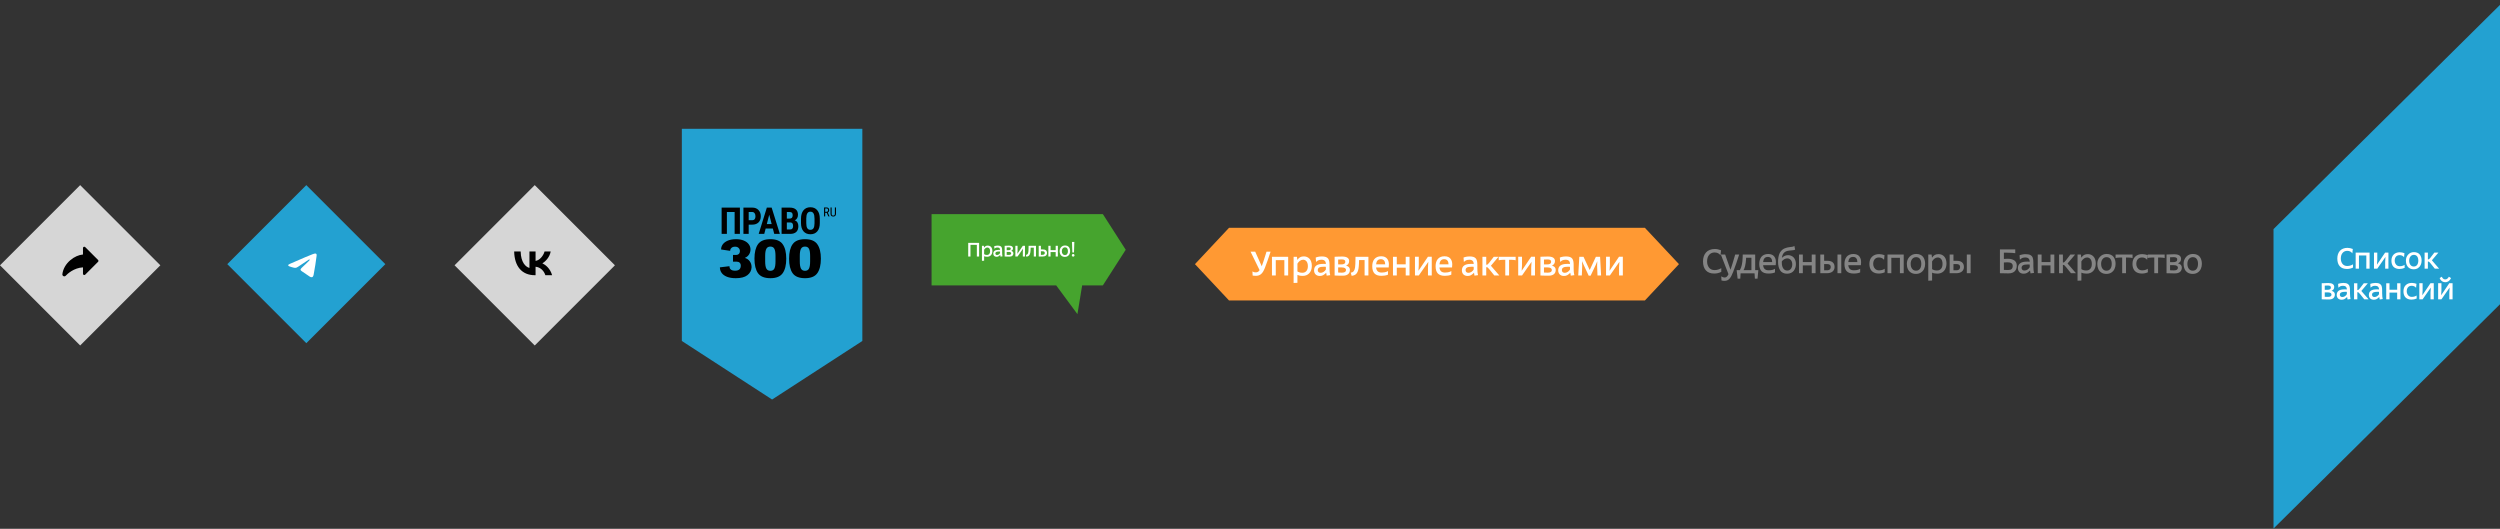
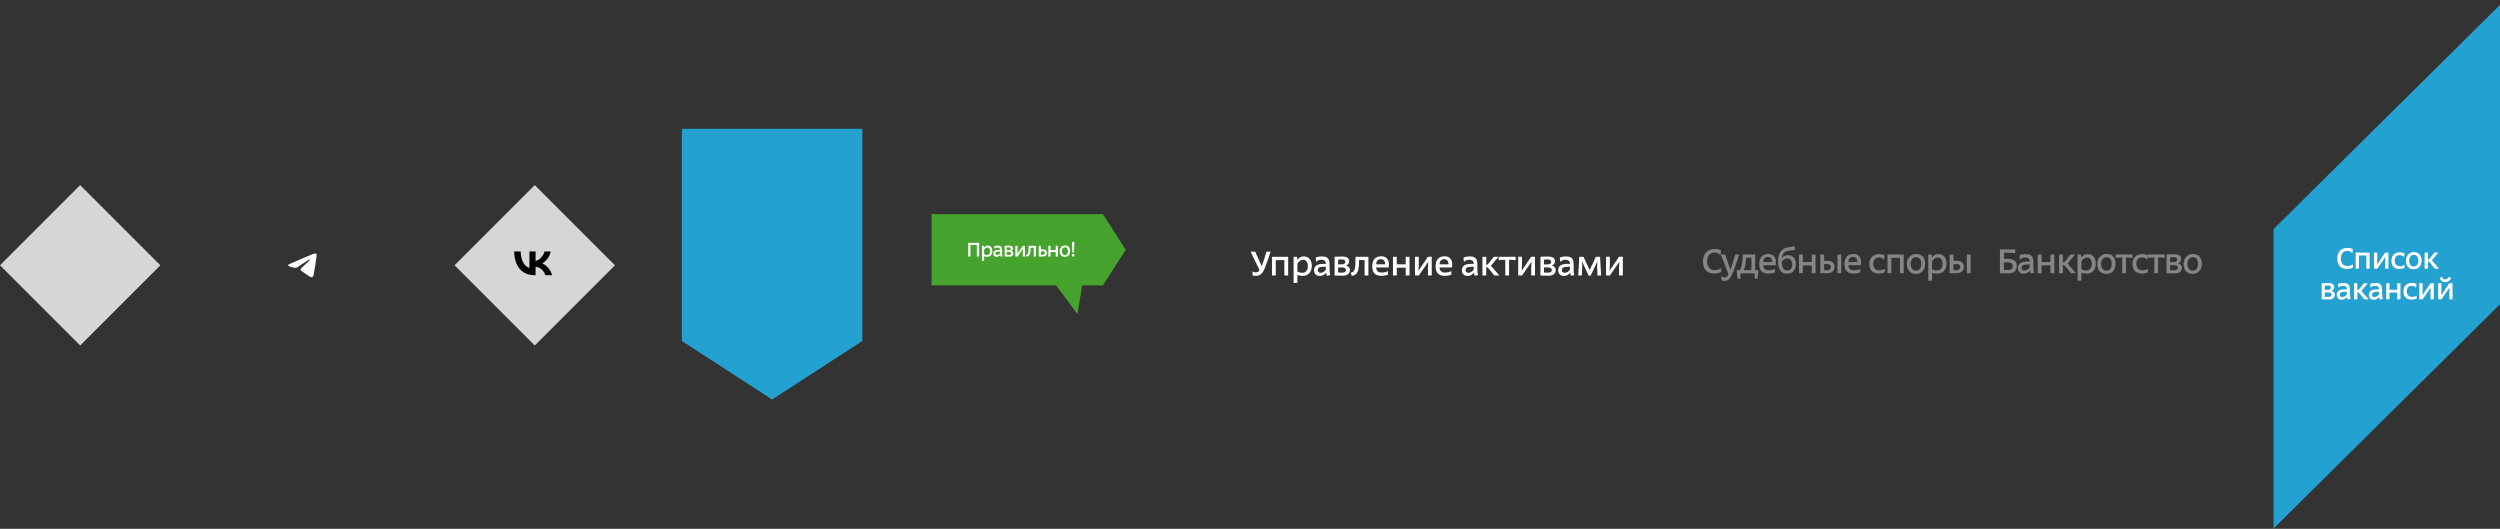
<svg xmlns="http://www.w3.org/2000/svg" width="2203" height="466" viewBox="0 0 2203 466" fill="none">
  <rect x="0" y="0" width="2203" height="466" fill="#333333" stroke="none" />
  <rect x="70.652" y="163.124" width="99.919" height="99.919" transform="rotate(45 70.652 163.124)" fill="#D6D6D6" />
  <g clip-path="url(#clip0_735_715)">
-     <path d="M86.415 230.691L75.061 242.046C74.902 242.205 74.7 242.313 74.479 242.357C74.259 242.401 74.03 242.378 73.823 242.292C73.615 242.206 73.438 242.061 73.313 241.874C73.188 241.687 73.122 241.467 73.122 241.242V235.598C65.018 236.058 59.461 241.313 57.901 242.978C57.657 243.24 57.335 243.417 56.984 243.486C56.632 243.554 56.267 243.51 55.942 243.36C55.617 243.209 55.348 242.96 55.173 242.647C54.997 242.334 54.925 241.975 54.966 241.619C55.493 237.04 58.001 232.636 62.029 229.218C65.374 226.38 69.44 224.578 73.122 224.263V218.534C73.122 218.309 73.188 218.089 73.313 217.902C73.438 217.716 73.615 217.57 73.823 217.484C74.03 217.398 74.259 217.375 74.479 217.419C74.7 217.463 74.902 217.571 75.061 217.73L86.415 229.085C86.521 229.19 86.605 229.315 86.662 229.453C86.719 229.591 86.748 229.739 86.748 229.888C86.748 230.037 86.719 230.185 86.662 230.323C86.605 230.461 86.521 230.586 86.415 230.691Z" fill="black" />
-   </g>
-   <rect x="269.921" y="163.124" width="98.486" height="98.486" transform="rotate(45 269.921 163.124)" fill="#23A1D1" />
+     </g>
  <path fill-rule="evenodd" clip-rule="evenodd" d="M255.688 232.403C262.418 229.455 266.905 227.511 269.15 226.572C275.561 223.891 276.893 223.425 277.761 223.41C277.952 223.407 278.379 223.454 278.656 223.68C278.889 223.87 278.954 224.128 278.984 224.308C279.015 224.489 279.053 224.901 279.023 225.222C278.676 228.893 277.172 237.8 276.408 241.911C276.084 243.65 275.447 244.233 274.83 244.29C273.489 244.414 272.472 243.4 271.173 242.544C269.141 241.205 267.994 240.371 266.022 239.064C263.743 237.554 265.22 236.724 266.519 235.367C266.859 235.012 272.765 229.61 272.879 229.12C272.894 229.059 272.907 228.83 272.772 228.71C272.637 228.589 272.438 228.63 272.294 228.663C272.09 228.71 268.845 230.867 262.557 235.135C261.636 235.771 260.801 236.081 260.054 236.064C259.23 236.046 257.644 235.596 256.465 235.211C255.02 234.738 253.871 234.488 253.971 233.686C254.023 233.268 254.595 232.84 255.688 232.403Z" fill="white" />
  <rect x="471.213" y="163.124" width="99.919" height="99.919" transform="rotate(45 471.213 163.124)" fill="#D6D6D6" />
  <path d="M471.292 242.51C459.872 242.51 453.358 234.668 453.087 221.619H458.807C458.995 231.197 463.213 235.254 466.553 236.09V221.619H471.94V229.879C475.239 229.524 478.704 225.76 479.873 221.619H485.26C484.362 226.722 480.604 230.486 477.931 232.033C480.604 233.288 484.884 236.571 486.513 242.51H480.583C479.309 238.537 476.136 235.463 471.94 235.045V242.51H471.292Z" fill="black" />
  <path d="M600.842 113.473V300.47L680.369 352.056L759.897 300.47V113.473L680.369 113.473L600.842 113.473Z" fill="#23A1D1" />
  <g clip-path="url(#clip1_735_715)">
    <path d="M651.997 206.108H647.356V186.836H640.537V206.108H635.896V182.937H651.997V206.108ZM659.748 197.96V206.108H655.107V182.937H662.937C665.21 182.937 667.02 183.648 668.367 185.07C669.724 186.491 670.403 188.337 670.403 190.608C670.403 192.878 669.735 194.671 668.398 195.987C667.062 197.302 665.21 197.96 662.842 197.96H659.748ZM659.748 194.061H662.937C663.821 194.061 664.505 193.769 664.989 193.186C665.473 192.602 665.715 191.754 665.715 190.64C665.715 189.483 665.468 188.565 664.973 187.886C664.478 187.197 663.815 186.847 662.984 186.836H659.748V194.061ZM681.027 201.366H674.697L673.466 206.108H668.557L675.739 182.937H679.985L687.214 206.108H682.258L681.027 201.366ZM675.707 197.467H680.001L677.854 189.207L675.707 197.467ZM688.73 206.108V182.937H695.834C698.233 182.937 700.053 183.478 701.295 184.56C702.547 185.632 703.174 187.207 703.174 189.287C703.174 190.465 702.916 191.478 702.4 192.326C701.884 193.175 701.179 193.796 700.285 194.188C701.316 194.485 702.111 195.085 702.668 195.987C703.226 196.878 703.505 197.981 703.505 199.297C703.505 201.546 702.889 203.244 701.658 204.389C700.437 205.535 698.664 206.108 696.339 206.108H688.73ZM693.371 196.034V202.225H696.339C697.17 202.225 697.801 201.965 698.233 201.445C698.664 200.925 698.88 200.188 698.88 199.233C698.88 197.154 698.133 196.087 696.639 196.034H693.371ZM693.371 192.629H695.786C697.607 192.629 698.517 191.679 698.517 189.78C698.517 188.73 698.306 187.977 697.886 187.52C697.465 187.064 696.781 186.836 695.834 186.836H693.371V192.629ZM722.416 196.607C722.416 199.716 721.685 202.13 720.222 203.848C718.77 205.567 716.749 206.426 714.16 206.426C711.582 206.426 709.556 205.578 708.083 203.88C706.61 202.172 705.863 199.785 705.842 196.719V192.756C705.842 189.573 706.573 187.091 708.036 185.308C709.499 183.515 711.53 182.619 714.129 182.619C716.686 182.619 718.701 183.499 720.174 185.261C721.648 187.011 722.395 189.473 722.416 192.645V196.607ZM717.759 192.724C717.759 190.634 717.465 189.08 716.875 188.062C716.286 187.043 715.371 186.534 714.129 186.534C712.898 186.534 711.987 187.027 711.398 188.014C710.809 188.99 710.504 190.48 710.483 192.486V196.607C710.483 198.634 710.782 200.13 711.382 201.095C711.982 202.05 712.908 202.527 714.16 202.527C715.371 202.527 716.27 202.061 716.86 201.127C717.449 200.183 717.749 198.724 717.759 196.751V192.724Z" fill="black" />
    <path d="M648.597 210.764C651.215 210.764 653.482 211.167 655.398 211.971C657.346 212.776 658.815 213.871 659.805 215.255C660.826 216.607 661.337 218.12 661.337 219.794C661.337 221.469 660.89 222.982 659.996 224.334C659.102 225.654 657.953 226.587 656.548 227.135V227.328C658.368 227.907 659.773 228.921 660.763 230.37C661.784 231.787 662.295 233.509 662.295 235.537C662.167 238.37 660.938 240.688 658.607 242.491C656.308 244.262 652.908 245.147 648.405 245.147C645.308 245.147 642.706 244.728 640.598 243.891C638.491 243.054 636.927 241.912 635.905 240.463C634.883 239.014 634.372 237.388 634.372 235.586L642.802 234.571C642.802 237.211 644.462 238.531 647.783 238.531C651.104 238.531 652.764 237.05 652.764 234.088C652.764 232.962 652.445 232.109 651.806 231.529C651.199 230.917 650.401 230.611 649.411 230.611H645.915V224.672H648.645C649.635 224.672 650.433 224.382 651.04 223.803C651.678 223.191 651.998 222.322 651.998 221.195C651.998 220.133 651.614 219.231 650.848 218.491C650.114 217.75 649.092 217.38 647.783 217.38C646.41 217.38 645.34 217.734 644.574 218.442C643.808 219.151 643.424 220.02 643.424 221.05L635.426 219.843C635.426 218.169 635.937 216.64 636.958 215.255C638.012 213.871 639.529 212.776 641.509 211.971C643.52 211.167 645.883 210.764 648.597 210.764Z" fill="black" />
-     <path d="M678.866 210.764C684.007 210.764 687.615 212.245 689.691 215.207C691.798 218.136 692.852 222.386 692.852 227.956C692.852 233.525 691.798 237.791 689.691 240.753C687.615 243.682 684.007 245.147 678.866 245.147C673.694 245.147 670.054 243.682 667.946 240.753C665.871 237.791 664.833 233.525 664.833 227.956C664.833 222.386 665.871 218.136 667.946 215.207C670.054 212.245 673.694 210.764 678.866 210.764ZM678.866 217.283C677.206 217.283 676.025 217.927 675.322 219.215C674.62 220.503 674.269 222.611 674.269 225.541V230.322C674.269 233.284 674.62 235.408 675.322 236.696C676.025 237.984 677.206 238.628 678.866 238.628C680.527 238.628 681.692 237.984 682.363 236.696C683.033 235.408 683.369 233.284 683.369 230.322V225.541C683.369 222.579 683.033 220.471 682.363 219.215C681.692 217.927 680.527 217.283 678.866 217.283Z" fill="black" />
    <path d="M709.374 210.764C714.515 210.764 718.123 212.245 720.199 215.207C722.306 218.136 723.36 222.386 723.36 227.956C723.36 233.525 722.306 237.791 720.199 240.753C718.123 243.682 714.515 245.147 709.374 245.147C704.202 245.147 700.562 243.682 698.454 240.753C696.379 237.791 695.341 233.525 695.341 227.956C695.341 222.386 696.379 218.136 698.454 215.207C700.562 212.245 704.202 210.764 709.374 210.764ZM709.374 217.283C707.714 217.283 706.533 217.927 705.83 219.215C705.128 220.503 704.776 222.611 704.776 225.541V230.322C704.776 233.284 705.128 235.408 705.83 236.696C706.533 237.984 707.714 238.628 709.374 238.628C711.035 238.628 712.2 237.984 712.871 236.696C713.541 235.408 713.877 233.284 713.877 230.322V225.541C713.877 222.579 713.541 220.471 712.871 219.215C712.2 217.927 711.035 217.283 709.374 217.283Z" fill="black" />
    <path d="M728.527 187.514H727.151V190.707H726.161V182.814H728.355C729.122 182.814 729.703 183.016 730.097 183.421C730.492 183.822 730.689 184.411 730.689 185.188C730.689 185.676 730.581 186.103 730.366 186.468C730.155 186.829 729.854 187.102 729.463 187.286L730.979 190.642V190.707H729.92L728.527 187.514ZM727.151 186.663H728.344C728.757 186.663 729.085 186.529 729.328 186.262C729.576 185.994 729.699 185.636 729.699 185.188C729.699 184.176 729.244 183.67 728.334 183.67H727.151V186.663ZM736.679 182.814V188.425C736.672 189.173 736.457 189.758 736.034 190.181C735.611 190.604 735.021 190.815 734.265 190.815C733.49 190.815 732.899 190.609 732.49 190.197C732.082 189.782 731.874 189.191 731.866 188.425V182.814H732.845V188.387C732.845 188.918 732.956 189.316 733.178 189.579C733.404 189.84 733.766 189.97 734.265 189.97C734.767 189.97 735.129 189.84 735.351 189.579C735.577 189.316 735.69 188.918 735.69 188.387V182.814H736.679Z" fill="black" />
  </g>
  <path fill-rule="evenodd" clip-rule="evenodd" d="M971.86 188.702H820.896V220.083V251.464H930.7L949.43 276.827L953.601 251.464H971.86L991.988 220.083L971.86 188.702Z" fill="#46A42E" />
  <path d="M862.791 226.056H860.801V215.771H855.176V226.056H853.186V214.016H862.791V226.056ZM865.285 216.602H866.973L867.183 218.197C867.631 217.548 868.101 217.089 868.593 216.82C869.092 216.546 869.721 216.409 870.483 216.409C870.891 216.409 871.283 216.465 871.658 216.577C872.039 216.683 872.403 216.859 872.75 217.106C873.097 217.352 873.396 217.657 873.648 218.021C873.905 218.379 874.11 218.83 874.261 219.373C874.412 219.916 874.488 220.52 874.488 221.186C874.488 221.992 874.367 222.723 874.126 223.378C873.891 224.027 873.564 224.561 873.144 224.981C872.73 225.395 872.246 225.714 871.692 225.938C871.137 226.157 870.539 226.266 869.895 226.266C868.792 226.266 867.899 226.098 867.217 225.762V229.75L865.285 229.843V216.602ZM870.105 218.096C869.528 218.096 868.997 218.273 868.51 218.625C868.023 218.978 867.592 219.459 867.217 220.07V223.99C867.899 224.449 868.719 224.679 869.677 224.679C870.533 224.679 871.216 224.393 871.725 223.823C872.235 223.246 872.489 222.426 872.489 221.363C872.489 220.78 872.419 220.271 872.279 219.834C872.139 219.392 871.949 219.051 871.708 218.81C871.473 218.564 871.221 218.385 870.953 218.273C870.684 218.155 870.401 218.096 870.105 218.096ZM883.447 225.888L881.642 226.14C881.569 225.849 881.488 225.362 881.398 224.679C880.805 225.261 880.279 225.678 879.82 225.93C879.361 226.176 878.821 226.299 878.199 226.299C877.707 226.299 877.267 226.221 876.881 226.064C876.5 225.908 876.195 225.698 875.966 225.435C875.736 225.166 875.563 224.869 875.445 224.545C875.333 224.22 875.277 223.876 875.277 223.512C875.277 222.426 875.644 221.603 876.377 221.043C877.111 220.478 878.275 220.195 879.87 220.195C880.038 220.195 880.273 220.198 880.575 220.204C880.883 220.209 881.113 220.212 881.264 220.212C881.247 220 881.222 219.812 881.188 219.65C881.155 219.482 881.09 219.297 880.995 219.096C880.9 218.888 880.777 218.718 880.626 218.583C880.475 218.443 880.262 218.329 879.988 218.239C879.713 218.144 879.394 218.096 879.03 218.096C878.767 218.096 878.521 218.116 878.292 218.155C878.062 218.194 877.877 218.231 877.737 218.264C877.603 218.298 877.446 218.371 877.267 218.483C877.088 218.589 876.973 218.659 876.923 218.693C876.873 218.726 876.755 218.821 876.57 218.978C876.391 219.129 876.293 219.213 876.277 219.23L876.1 216.997C876.19 216.952 876.319 216.899 876.486 216.837C876.654 216.775 877.004 216.692 877.536 216.585C878.068 216.479 878.605 216.426 879.148 216.426C879.691 216.426 880.167 216.465 880.575 216.543C880.984 216.616 881.331 216.736 881.616 216.904C881.908 217.067 882.148 217.26 882.339 217.484C882.529 217.707 882.68 217.99 882.792 218.332C882.904 218.673 882.979 219.037 883.019 219.423C883.063 219.809 883.086 220.265 883.086 220.792V222.462C883.086 223.207 883.117 223.865 883.178 224.435C883.24 225.006 883.298 225.39 883.354 225.586L883.447 225.888ZM881.247 223.017L881.23 221.656C880.721 221.645 880.335 221.64 880.072 221.64C879.086 221.64 878.35 221.774 877.863 222.043C877.376 222.306 877.133 222.751 877.133 223.378C877.133 223.775 877.262 224.094 877.519 224.335C877.777 224.575 878.112 224.696 878.527 224.696C879.114 224.696 879.646 224.536 880.122 224.217C880.598 223.893 880.973 223.492 881.247 223.017ZM885.303 226.056V216.602C886.775 216.518 888.043 216.476 889.106 216.476C890.338 216.476 891.236 216.68 891.802 217.089C892.367 217.492 892.65 218.052 892.65 218.768C892.65 219.378 892.501 219.871 892.205 220.246C891.908 220.615 891.527 220.884 891.063 221.052C891.253 221.097 891.441 221.161 891.625 221.245C891.816 221.323 892.025 221.444 892.255 221.606C892.484 221.768 892.669 221.992 892.809 222.278C892.955 222.558 893.027 222.877 893.027 223.235C893.027 224.125 892.733 224.836 892.146 225.367C891.558 225.894 890.654 226.157 889.434 226.157C887.788 226.157 886.411 226.123 885.303 226.056ZM887.091 221.984V224.561C887.729 224.606 888.362 224.629 888.989 224.629C890.36 224.629 891.046 224.175 891.046 223.268C891.046 222.849 890.861 222.53 890.492 222.311C890.128 222.093 889.602 221.984 888.913 221.984H887.091ZM887.091 220.464H888.569C889.297 220.464 889.834 220.358 890.181 220.145C890.528 219.932 890.702 219.577 890.702 219.079C890.702 218.318 890.094 217.937 888.88 217.937C888.454 217.937 887.858 217.962 887.091 218.012V220.464ZM896.672 226.056H894.741V216.585H896.672V220.901L896.496 223.68L901.298 216.585H903.221V226.056H901.315V221.967L901.483 219.163L896.672 226.056ZM912.919 226.056H910.988V218.248H908.209C908.186 220.218 908.088 221.668 907.915 222.597C907.702 223.755 907.35 224.606 906.857 225.149C906.364 225.686 905.696 226.022 904.85 226.157L904.439 226.224L904.011 224.561C904.095 224.584 904.26 224.573 904.506 224.528C904.943 224.444 905.304 224.186 905.589 223.755C905.875 223.319 906.071 222.723 906.177 221.967C906.25 221.452 906.297 220.887 906.32 220.271C906.342 219.65 906.367 218.427 906.395 216.602H912.919V226.056ZM915.313 226.056V216.602H917.244V219.776H918.788C920.07 219.776 921.03 220.047 921.668 220.59C922.306 221.133 922.625 221.9 922.625 222.891C922.625 223.876 922.298 224.651 921.643 225.216C920.994 225.776 920.059 226.056 918.839 226.056H915.313ZM917.244 221.413V224.561H918.394C918.864 224.561 919.259 224.514 919.578 224.419C919.897 224.324 920.129 224.189 920.275 224.016C920.426 223.842 920.526 223.671 920.577 223.504C920.633 223.33 920.661 223.131 920.661 222.907C920.661 222.432 920.504 222.065 920.191 221.808C919.883 221.544 919.323 221.413 918.511 221.413H917.244ZM932.189 226.056H930.258V222.101H925.758V226.056H923.827V216.602H925.758V220.414H930.258V216.602H932.189V226.056ZM933.768 221.329C933.768 219.885 934.216 218.69 935.112 217.744C936.007 216.798 937.135 216.325 938.495 216.325C939.268 216.325 939.948 216.454 940.536 216.711C941.123 216.963 941.594 217.318 941.946 217.777C942.299 218.236 942.562 218.765 942.735 219.364C942.914 219.958 943.004 220.612 943.004 221.329C943.004 222.269 942.825 223.12 942.467 223.881C942.114 224.637 941.582 225.247 940.871 225.712C940.161 226.171 939.329 226.4 938.378 226.4C937.381 226.4 936.531 226.179 935.825 225.737C935.126 225.295 934.608 224.699 934.272 223.948C933.936 223.198 933.768 222.325 933.768 221.329ZM935.691 221.312C935.691 222.353 935.94 223.193 936.438 223.831C936.936 224.463 937.583 224.78 938.378 224.78C939.24 224.78 939.9 224.466 940.359 223.839C940.824 223.207 941.056 222.37 941.056 221.329C941.056 220.271 940.832 219.443 940.384 218.844C939.937 218.239 939.29 217.937 938.445 217.937C937.622 217.937 936.956 218.256 936.447 218.894C935.943 219.532 935.691 220.338 935.691 221.312ZM946.716 213.176L946.405 222.479H944.944L944.617 213.176H946.716ZM944.835 225.821C944.611 225.597 944.499 225.32 944.499 224.99C944.499 224.659 944.611 224.379 944.835 224.15C945.065 223.921 945.342 223.806 945.666 223.806C945.997 223.806 946.276 223.923 946.506 224.158C946.741 224.388 946.858 224.665 946.858 224.99C946.858 225.314 946.741 225.591 946.506 225.821C946.276 226.045 945.997 226.157 945.666 226.157C945.336 226.157 945.059 226.045 944.835 225.821Z" fill="white" />
-   <path d="M1082.99 200.765H1449.49L1479.49 232.765L1449.49 264.765H1082.99L1052.99 232.765L1082.99 200.765Z" fill="#FF9933" />
  <path d="M1109.94 238.055C1108.89 239.765 1107.75 240.005 1106.37 240.005C1105.32 240.005 1104.24 239.585 1103.64 239.165L1103.82 242.795C1103.82 242.795 1104.72 243.065 1106.49 243.065C1110.27 243.065 1112.55 241.385 1114.59 236.135C1116.39 231.485 1117.53 228.215 1119.63 221.765H1116.06C1113.99 228.335 1112.67 232.625 1111.86 234.635L1106.07 221.765H1101.99L1109.94 238.055ZM1135.13 242.765V226.265H1120.85V242.765H1124.21V229.205H1131.77V242.765H1135.13ZM1139.93 226.265V249.365L1143.29 249.215V242.255C1144.04 242.615 1145.54 243.125 1147.97 243.125C1152.44 243.125 1155.98 240.065 1155.98 234.275C1155.98 228.275 1152.44 225.935 1148.99 225.935C1146.32 225.935 1144.79 226.805 1143.23 229.055L1142.87 226.265H1139.93ZM1148.33 228.875C1150.28 228.875 1152.5 230.315 1152.5 234.575C1152.5 238.385 1150.49 240.365 1147.58 240.365C1145.42 240.365 1144.01 239.645 1143.29 239.165V232.325C1144.52 230.315 1146.23 228.875 1148.33 228.875ZM1172.21 242.465C1172.21 242.465 1171.58 240.875 1171.58 236.495V233.585C1171.58 228.365 1170.41 225.965 1164.71 225.965C1161.5 225.965 1159.4 226.955 1159.4 226.955L1159.7 230.855C1160.81 229.925 1161.65 228.875 1164.5 228.875C1167.83 228.875 1168.28 231.005 1168.4 232.565C1167.59 232.565 1166.84 232.535 1165.97 232.535C1160.24 232.535 1157.96 234.665 1157.96 238.325C1157.96 240.785 1159.49 243.185 1163.06 243.185C1165.34 243.185 1166.72 242.255 1168.64 240.365C1168.73 241.025 1168.85 242.075 1169.06 242.915L1172.21 242.465ZM1168.37 237.455C1167.5 238.955 1165.82 240.395 1163.63 240.395C1162.19 240.395 1161.2 239.495 1161.2 238.085C1161.2 235.835 1163.03 235.055 1166.33 235.055C1167.02 235.055 1168.34 235.085 1168.34 235.085L1168.37 237.455ZM1176.06 242.765C1177.02 242.825 1179.66 242.945 1183.26 242.945C1187.73 242.945 1189.53 240.755 1189.53 237.845C1189.53 235.145 1187.13 234.275 1186.11 234.035C1187.55 233.525 1188.87 232.325 1188.87 230.045C1188.87 227.705 1187.19 226.055 1182.69 226.055C1179.9 226.055 1176.06 226.265 1176.06 226.265V242.765ZM1179.18 235.655H1182.36C1184.76 235.655 1186.08 236.435 1186.08 237.905C1186.08 239.585 1184.7 240.275 1182.48 240.275C1181.16 240.275 1180.02 240.215 1179.18 240.155V235.655ZM1179.18 233.015V228.725C1180.08 228.665 1181.34 228.605 1182.3 228.605C1184.52 228.605 1185.48 229.325 1185.48 230.585C1185.48 232.355 1184.22 233.015 1181.76 233.015H1179.18ZM1205.84 242.765V226.265H1194.47C1194.38 232.235 1194.35 233.735 1194.08 235.625C1193.72 238.295 1192.67 239.795 1191.17 240.095C1190.84 240.155 1190.42 240.185 1190.3 240.155L1191.05 243.065C1191.05 243.065 1191.38 243.005 1191.77 242.945C1194.59 242.495 1196.33 240.905 1197.11 236.735C1197.56 234.305 1197.62 229.145 1197.62 229.145H1202.48V242.765H1205.84ZM1223.08 238.805C1223.08 238.805 1221.46 240.185 1217.56 240.185C1214.5 240.185 1212.94 238.775 1212.61 235.715H1223.71C1223.74 235.505 1223.89 234.125 1223.89 232.985C1223.89 229.805 1222.54 225.815 1217.14 225.815C1211.65 225.815 1209.22 229.535 1209.22 234.575C1209.22 240.395 1211.83 243.065 1217.38 243.065C1219.27 243.065 1221.46 242.765 1223.08 242.045V238.805ZM1216.81 228.395C1219.54 228.395 1220.62 230.435 1220.62 232.925H1212.61C1212.91 230.015 1214.2 228.395 1216.81 228.395ZM1242.07 242.765V226.265H1238.71V232.925H1230.85V226.265H1227.49V242.765H1230.85V235.865H1238.71V242.765H1242.07ZM1250.23 242.765L1258.63 230.735L1258.33 235.625V242.765H1261.66V226.235H1258.3L1249.93 238.625L1250.23 233.765V226.235H1246.87V242.765H1250.23ZM1278.91 238.805C1278.91 238.805 1277.29 240.185 1273.39 240.185C1270.33 240.185 1268.77 238.775 1268.44 235.715H1279.54C1279.57 235.505 1279.72 234.125 1279.72 232.985C1279.72 229.805 1278.37 225.815 1272.97 225.815C1267.48 225.815 1265.05 229.535 1265.05 234.575C1265.05 240.395 1267.66 243.065 1273.21 243.065C1275.1 243.065 1277.29 242.765 1278.91 242.045V238.805ZM1272.64 228.395C1275.37 228.395 1276.45 230.435 1276.45 232.925H1268.44C1268.74 230.015 1270.03 228.395 1272.64 228.395ZM1302.47 242.465C1302.47 242.465 1301.84 240.875 1301.84 236.495V233.585C1301.84 228.365 1300.67 225.965 1294.97 225.965C1291.76 225.965 1289.66 226.955 1289.66 226.955L1289.96 230.855C1291.07 229.925 1291.91 228.875 1294.76 228.875C1298.09 228.875 1298.54 231.005 1298.66 232.565C1297.85 232.565 1297.1 232.535 1296.23 232.535C1290.5 232.535 1288.22 234.665 1288.22 238.325C1288.22 240.785 1289.75 243.185 1293.32 243.185C1295.6 243.185 1296.98 242.255 1298.9 240.365C1298.99 241.025 1299.11 242.075 1299.32 242.915L1302.47 242.465ZM1298.63 237.455C1297.76 238.955 1296.08 240.395 1293.89 240.395C1292.45 240.395 1291.46 239.495 1291.46 238.085C1291.46 235.835 1293.29 235.055 1296.59 235.055C1297.28 235.055 1298.6 235.085 1298.6 235.085L1298.63 237.455ZM1316.79 242.765H1321.23L1313.79 234.185L1320.48 226.265H1316.31L1312.26 231.545C1311.36 232.685 1310.7 233.255 1310.25 233.255H1309.68V226.265H1306.32V242.765H1309.68V235.445H1310.34C1310.76 235.445 1311.66 236.405 1312.5 237.425L1316.79 242.765ZM1332.27 228.965C1333.26 228.965 1335.21 229.175 1335.6 229.355V226.265H1320.66V229.355C1320.9 229.235 1322.88 228.965 1323.99 228.965H1326.45V242.765H1329.81V228.965H1332.27ZM1341.2 242.765L1349.6 230.735L1349.3 235.625V242.765H1352.63V226.235H1349.27L1340.9 238.625L1341.2 233.765V226.235H1337.84V242.765H1341.2ZM1357.43 242.765C1358.39 242.825 1361.03 242.945 1364.63 242.945C1369.1 242.945 1370.9 240.755 1370.9 237.845C1370.9 235.145 1368.5 234.275 1367.48 234.035C1368.92 233.525 1370.24 232.325 1370.24 230.045C1370.24 227.705 1368.56 226.055 1364.06 226.055C1361.27 226.055 1357.43 226.265 1357.43 226.265V242.765ZM1360.55 235.655H1363.73C1366.13 235.655 1367.45 236.435 1367.45 237.905C1367.45 239.585 1366.07 240.275 1363.85 240.275C1362.53 240.275 1361.39 240.215 1360.55 240.155V235.655ZM1360.55 233.015V228.725C1361.45 228.665 1362.71 228.605 1363.67 228.605C1365.89 228.605 1366.85 229.325 1366.85 230.585C1366.85 232.355 1365.59 233.015 1363.13 233.015H1360.55ZM1387.33 242.465C1387.33 242.465 1386.7 240.875 1386.7 236.495V233.585C1386.7 228.365 1385.53 225.965 1379.83 225.965C1376.62 225.965 1374.52 226.955 1374.52 226.955L1374.82 230.855C1375.93 229.925 1376.77 228.875 1379.62 228.875C1382.95 228.875 1383.4 231.005 1383.52 232.565C1382.71 232.565 1381.96 232.535 1381.09 232.535C1375.36 232.535 1373.08 234.665 1373.08 238.325C1373.08 240.785 1374.61 243.185 1378.18 243.185C1380.46 243.185 1381.84 242.255 1383.76 240.365C1383.85 241.025 1383.97 242.075 1384.18 242.915L1387.33 242.465ZM1383.49 237.455C1382.62 238.955 1380.94 240.395 1378.75 240.395C1377.31 240.395 1376.32 239.495 1376.32 238.085C1376.32 235.835 1378.15 235.055 1381.45 235.055C1382.14 235.055 1383.46 235.085 1383.46 235.085L1383.49 237.455ZM1401.65 242.945L1406.15 233.465L1407.47 230.315H1407.53L1407.38 234.245L1407.71 242.765H1410.89L1409.99 226.265H1406.3L1400.93 237.725H1400.72L1395.38 226.265H1391.69L1390.73 242.765H1393.91L1394.24 234.245L1394.09 230.255H1394.15L1395.44 233.255L1399.97 242.945H1401.65ZM1418.61 242.765L1427.01 230.735L1426.71 235.625V242.765H1430.04V226.235H1426.68L1418.31 238.625L1418.61 233.765V226.235H1415.25V242.765H1418.61Z" fill="white" />
-   <path opacity="0.4" d="M1516.8 236.238V239.593C1514.79 240.569 1512.73 241.057 1510.62 241.057C1507.37 241.057 1504.9 240.125 1503.21 238.26C1501.53 236.385 1500.69 233.748 1500.69 230.349C1500.69 228.728 1500.91 227.249 1501.36 225.911C1501.82 224.573 1502.48 223.421 1503.34 222.454C1504.2 221.487 1505.29 220.74 1506.61 220.213C1507.93 219.676 1509.42 219.407 1511.08 219.407C1512.81 219.407 1514.65 219.788 1516.58 220.55L1516.08 225.076C1515.55 224.217 1514.83 223.567 1513.95 223.128C1513.06 222.688 1512.05 222.469 1510.91 222.469C1508.92 222.469 1507.32 223.172 1506.11 224.578C1504.9 225.974 1504.29 227.918 1504.29 230.408C1504.29 231.433 1504.43 232.4 1504.7 233.308C1504.99 234.207 1505.39 235.013 1505.92 235.725C1506.45 236.429 1507.13 236.985 1507.97 237.395C1508.82 237.806 1509.77 238.011 1510.83 238.011C1511.5 238.011 1512.16 237.952 1512.82 237.835C1513.48 237.708 1514.04 237.557 1514.49 237.381C1514.95 237.205 1515.36 237.034 1515.72 236.868C1516.09 236.692 1516.36 236.546 1516.54 236.429L1516.8 236.238ZM1523.13 241.599L1516.41 224.27H1520.19L1524.89 237.674C1525.11 237.039 1525.32 236.443 1525.51 235.887C1525.7 235.33 1525.9 234.729 1526.11 234.085C1526.32 233.431 1526.49 232.898 1526.62 232.488C1526.76 232.078 1526.94 231.468 1527.17 230.657C1527.42 229.837 1527.59 229.241 1527.7 228.87C1527.82 228.489 1528.04 227.752 1528.36 226.658C1528.68 225.555 1528.92 224.759 1529.06 224.27H1532.58C1530.7 230.159 1528.93 235.247 1527.29 239.534C1526.75 240.97 1526.22 242.156 1525.72 243.094C1525.23 244.041 1524.67 244.856 1524.07 245.54C1523.47 246.224 1522.81 246.717 1522.09 247.019C1521.38 247.332 1520.56 247.488 1519.65 247.488C1518.67 247.488 1517.78 247.376 1516.98 247.151L1516.76 243.518C1517.08 243.772 1517.53 244.007 1518.11 244.222C1518.68 244.436 1519.25 244.544 1519.79 244.544C1520.51 244.544 1521.12 244.305 1521.64 243.826C1522.16 243.357 1522.65 242.615 1523.13 241.599ZM1548.75 245.54H1546.41L1546.1 240.882H1533.81L1533.53 245.54H1531.19L1530.35 238.069H1533.15C1534.64 235.608 1535.45 231.966 1535.6 227.141C1535.61 226.868 1535.63 226.38 1535.66 225.677C1535.69 224.964 1535.7 224.495 1535.7 224.27H1546.67V238.069H1549.44L1548.75 245.54ZM1543.35 238.069V227.112H1538.69C1538.67 227.483 1538.64 227.972 1538.6 228.577C1538.57 229.173 1538.48 230.13 1538.32 231.448C1538.17 232.766 1537.98 233.772 1537.77 234.466C1537.73 234.602 1537.66 234.837 1537.56 235.169C1537.46 235.501 1537.39 235.73 1537.34 235.857C1537.3 235.984 1537.24 236.18 1537.15 236.443C1537.06 236.697 1536.99 236.897 1536.92 237.044C1536.86 237.19 1536.78 237.356 1536.67 237.542C1536.57 237.727 1536.47 237.903 1536.36 238.069H1543.35ZM1564.12 236.809V240.047C1562.6 240.721 1560.7 241.057 1558.42 241.057C1555.64 241.057 1553.58 240.369 1552.26 238.992C1550.93 237.615 1550.26 235.476 1550.26 232.576C1550.26 231.297 1550.42 230.13 1550.73 229.075C1551.05 228.02 1551.53 227.098 1552.15 226.307C1552.79 225.516 1553.62 224.905 1554.64 224.475C1555.67 224.036 1556.85 223.816 1558.19 223.816C1559.22 223.816 1560.15 223.968 1560.96 224.27C1561.77 224.563 1562.42 224.944 1562.9 225.413C1563.39 225.882 1563.79 226.443 1564.11 227.098C1564.43 227.742 1564.65 228.382 1564.77 229.016C1564.88 229.641 1564.94 230.296 1564.94 230.979C1564.94 231.917 1564.88 232.83 1564.75 233.719H1553.65C1553.81 235.252 1554.3 236.38 1555.1 237.102C1555.9 237.825 1557.07 238.186 1558.6 238.186C1559.32 238.186 1560 238.142 1560.65 238.055C1561.3 237.957 1561.83 237.84 1562.23 237.703C1562.64 237.566 1562.99 237.43 1563.29 237.293C1563.59 237.156 1563.8 237.044 1563.93 236.956L1564.12 236.809ZM1557.85 226.394C1555.35 226.394 1553.95 227.903 1553.65 230.921H1561.66C1561.66 229.583 1561.35 228.494 1560.72 227.654C1560.1 226.814 1559.14 226.394 1557.85 226.394ZM1574.89 227.683C1574.03 227.683 1573.17 227.932 1572.31 228.431C1571.45 228.919 1570.73 229.529 1570.16 230.262C1570.16 230.369 1570.15 230.589 1570.14 230.921C1570.13 231.243 1570.13 231.433 1570.13 231.492C1570.13 233.582 1570.56 235.262 1571.42 236.531C1572.28 237.791 1573.46 238.421 1574.96 238.421C1576.29 238.421 1577.35 237.908 1578.14 236.883C1578.94 235.857 1579.34 234.529 1579.34 232.898C1579.34 231.355 1578.91 230.1 1578.05 229.134C1577.2 228.167 1576.15 227.683 1574.89 227.683ZM1581.2 216.668L1581.86 220.008C1581.66 220.096 1581.43 220.174 1581.17 220.242C1580.92 220.31 1580.69 220.369 1580.5 220.418C1580.31 220.457 1580.03 220.496 1579.66 220.535C1579.3 220.574 1579.04 220.603 1578.87 220.623C1578.72 220.642 1578.39 220.672 1577.91 220.711C1577.42 220.75 1577.1 220.774 1576.94 220.784C1574.85 220.97 1573.27 221.575 1572.19 222.6C1571.12 223.626 1570.46 225.159 1570.22 227.2C1571.84 225.628 1573.65 224.842 1575.65 224.842C1576.61 224.842 1577.5 225.013 1578.33 225.354C1579.17 225.696 1579.9 226.189 1580.53 226.834C1581.15 227.478 1581.65 228.304 1582.01 229.309C1582.37 230.306 1582.55 231.424 1582.55 232.664C1582.55 233.816 1582.39 234.9 1582.07 235.916C1581.74 236.922 1581.27 237.825 1580.65 238.626C1580.02 239.417 1579.2 240.042 1578.2 240.501C1577.19 240.96 1576.05 241.189 1574.77 241.189C1573.39 241.189 1572.19 240.94 1571.17 240.442C1570.14 239.934 1569.32 239.217 1568.69 238.289C1568.07 237.351 1567.6 236.258 1567.29 235.008C1566.98 233.758 1566.83 232.347 1566.83 230.774C1566.83 229.349 1566.93 228.05 1567.12 226.878C1567.32 225.696 1567.58 224.681 1567.92 223.831C1568.25 222.981 1568.67 222.224 1569.19 221.56C1569.71 220.896 1570.24 220.349 1570.8 219.92C1571.37 219.49 1572.02 219.124 1572.75 218.821C1573.48 218.509 1574.2 218.274 1574.89 218.118C1575.58 217.952 1576.35 217.82 1577.2 217.723C1577.3 217.713 1577.51 217.688 1577.83 217.649C1578.16 217.61 1578.37 217.586 1578.46 217.576C1578.56 217.566 1578.74 217.542 1578.99 217.503C1579.25 217.464 1579.43 217.434 1579.53 217.415C1579.64 217.386 1579.79 217.347 1579.99 217.298C1580.19 217.239 1580.35 217.185 1580.45 217.137C1580.57 217.078 1580.7 217.01 1580.84 216.932C1580.97 216.853 1581.09 216.766 1581.2 216.668ZM1599.87 240.765H1596.5V233.865H1588.64V240.765H1585.28V224.27H1588.64V230.921H1596.5V224.27H1599.87V240.765ZM1604.06 240.765V224.27H1607.43V229.807H1610.18C1612.38 229.807 1614 230.281 1615.04 231.228C1616.1 232.166 1616.62 233.504 1616.62 235.242C1616.62 236.951 1616.02 238.299 1614.81 239.285C1613.61 240.271 1611.93 240.765 1609.78 240.765H1604.06ZM1607.43 232.693V238.186H1609.78C1610.46 238.186 1611.03 238.103 1611.51 237.937C1611.99 237.762 1612.35 237.527 1612.6 237.234C1612.84 236.932 1613.01 236.624 1613.11 236.311C1613.22 235.989 1613.27 235.642 1613.27 235.271C1613.27 233.553 1612.18 232.693 1610 232.693H1607.43ZM1619.19 240.765V224.27H1622.54V240.765H1619.19ZM1639.18 236.809V240.047C1637.66 240.721 1635.76 241.057 1633.49 241.057C1630.7 241.057 1628.65 240.369 1627.32 238.992C1625.99 237.615 1625.33 235.476 1625.33 232.576C1625.33 231.297 1625.48 230.13 1625.8 229.075C1626.12 228.02 1626.59 227.098 1627.22 226.307C1627.85 225.516 1628.68 224.905 1629.71 224.475C1630.73 224.036 1631.91 223.816 1633.25 223.816C1634.29 223.816 1635.21 223.968 1636.02 224.27C1636.83 224.563 1637.48 224.944 1637.97 225.413C1638.46 225.882 1638.86 226.443 1639.17 227.098C1639.49 227.742 1639.71 228.382 1639.83 229.016C1639.95 229.641 1640 230.296 1640 230.979C1640 231.917 1639.94 232.83 1639.81 233.719H1628.71C1628.88 235.252 1629.36 236.38 1630.16 237.102C1630.96 237.825 1632.13 238.186 1633.66 238.186C1634.38 238.186 1635.07 238.142 1635.71 238.055C1636.37 237.957 1636.89 237.84 1637.29 237.703C1637.7 237.566 1638.06 237.43 1638.35 237.293C1638.65 237.156 1638.87 237.044 1638.99 236.956L1639.18 236.809ZM1632.91 226.394C1630.41 226.394 1629.01 227.903 1628.71 230.921H1636.72C1636.72 229.583 1636.41 228.494 1635.79 227.654C1635.16 226.814 1634.2 226.394 1632.91 226.394ZM1660.78 236.78L1660.87 239.93C1659.17 240.682 1657.43 241.057 1655.67 241.057C1654.71 241.057 1653.82 240.96 1653 240.765C1652.18 240.569 1651.41 240.257 1650.7 239.827C1650 239.397 1649.4 238.86 1648.9 238.216C1648.4 237.561 1648.01 236.756 1647.73 235.799C1647.44 234.842 1647.3 233.767 1647.3 232.576C1647.3 229.851 1648.08 227.732 1649.65 226.219C1651.21 224.695 1653.3 223.933 1655.91 223.933C1656.7 223.933 1657.52 224.021 1658.38 224.197C1659.24 224.363 1659.99 224.578 1660.65 224.842L1660.24 228.973C1659.1 227.576 1657.59 226.878 1655.71 226.878C1654.12 226.878 1652.88 227.391 1651.99 228.416C1651.1 229.441 1650.66 230.848 1650.66 232.635C1650.66 233.162 1650.72 233.689 1650.85 234.217C1650.97 234.734 1651.18 235.237 1651.46 235.725C1651.74 236.214 1652.08 236.643 1652.47 237.015C1652.87 237.386 1653.36 237.683 1653.94 237.908C1654.52 238.133 1655.16 238.245 1655.86 238.245C1656.45 238.245 1657.03 238.196 1657.58 238.099C1658.14 237.991 1658.6 237.869 1658.96 237.732C1659.33 237.586 1659.66 237.444 1659.94 237.307C1660.24 237.161 1660.45 237.034 1660.57 236.927L1660.78 236.78ZM1677.55 240.765H1674.2V227.2H1666.64V240.765H1663.27V224.27H1677.55V240.765ZM1680.32 232.517C1680.32 229.998 1681.1 227.913 1682.67 226.263C1684.23 224.612 1686.2 223.787 1688.57 223.787C1689.92 223.787 1691.1 224.012 1692.13 224.461C1693.15 224.9 1693.97 225.52 1694.59 226.321C1695.2 227.122 1695.66 228.045 1695.97 229.09C1696.28 230.125 1696.43 231.267 1696.43 232.517C1696.43 234.158 1696.12 235.642 1695.5 236.971C1694.88 238.289 1693.95 239.353 1692.71 240.164C1691.47 240.965 1690.02 241.365 1688.36 241.365C1686.63 241.365 1685.14 240.979 1683.91 240.208C1682.69 239.436 1681.79 238.396 1681.2 237.088C1680.61 235.779 1680.32 234.256 1680.32 232.517ZM1683.68 232.488C1683.68 234.305 1684.11 235.769 1684.98 236.883C1685.85 237.986 1686.98 238.538 1688.36 238.538C1689.87 238.538 1691.02 237.991 1691.82 236.897C1692.63 235.794 1693.04 234.334 1693.04 232.517C1693.04 230.672 1692.65 229.226 1691.86 228.182C1691.08 227.127 1689.96 226.599 1688.48 226.599C1687.05 226.599 1685.88 227.156 1684.99 228.269C1684.12 229.383 1683.68 230.789 1683.68 232.488ZM1699.19 224.27H1702.13L1702.5 227.054C1703.28 225.921 1704.1 225.12 1704.96 224.651C1705.83 224.173 1706.93 223.933 1708.26 223.933C1708.97 223.933 1709.65 224.031 1710.31 224.226C1710.97 224.412 1711.61 224.72 1712.21 225.149C1712.82 225.579 1713.34 226.111 1713.78 226.746C1714.23 227.371 1714.59 228.157 1714.85 229.104C1715.11 230.052 1715.24 231.106 1715.24 232.268C1715.24 233.675 1715.03 234.949 1714.61 236.092C1714.2 237.224 1713.63 238.157 1712.9 238.89C1712.18 239.612 1711.33 240.169 1710.37 240.559C1709.4 240.94 1708.35 241.131 1707.23 241.131C1705.31 241.131 1703.75 240.838 1702.56 240.252V247.21L1699.19 247.371V224.27ZM1707.6 226.878C1706.59 226.878 1705.66 227.185 1704.81 227.801C1703.97 228.416 1703.21 229.256 1702.56 230.32V237.161C1703.75 237.962 1705.18 238.362 1706.85 238.362C1708.35 238.362 1709.54 237.864 1710.43 236.868C1711.31 235.862 1711.76 234.432 1711.76 232.576C1711.76 231.56 1711.64 230.672 1711.39 229.91C1711.15 229.139 1710.82 228.543 1710.4 228.123C1709.99 227.693 1709.55 227.381 1709.08 227.185C1708.61 226.98 1708.12 226.878 1707.6 226.878ZM1718.03 240.765V224.27H1721.4V229.807H1724.15C1726.35 229.807 1727.97 230.281 1729.02 231.228C1730.07 232.166 1730.6 233.504 1730.6 235.242C1730.6 236.951 1729.99 238.299 1728.78 239.285C1727.58 240.271 1725.9 240.765 1723.76 240.765H1718.03ZM1721.4 232.693V238.186H1723.76C1724.43 238.186 1725.01 238.103 1725.48 237.937C1725.96 237.762 1726.32 237.527 1726.57 237.234C1726.81 236.932 1726.98 236.624 1727.08 236.311C1727.19 235.989 1727.24 235.642 1727.24 235.271C1727.24 233.553 1726.15 232.693 1723.98 232.693H1721.4ZM1733.16 240.765V224.27H1736.52V240.765H1733.16Z" fill="white" />
+   <path opacity="0.4" d="M1516.8 236.238V239.593C1514.79 240.569 1512.73 241.057 1510.62 241.057C1507.37 241.057 1504.9 240.125 1503.21 238.26C1501.53 236.385 1500.69 233.748 1500.69 230.349C1500.69 228.728 1500.91 227.249 1501.36 225.911C1501.82 224.573 1502.48 223.421 1503.34 222.454C1504.2 221.487 1505.29 220.74 1506.61 220.213C1507.93 219.676 1509.42 219.407 1511.08 219.407C1512.81 219.407 1514.65 219.788 1516.58 220.55L1516.08 225.076C1515.55 224.217 1514.83 223.567 1513.95 223.128C1513.06 222.688 1512.05 222.469 1510.91 222.469C1508.92 222.469 1507.32 223.172 1506.11 224.578C1504.9 225.974 1504.29 227.918 1504.29 230.408C1504.29 231.433 1504.43 232.4 1504.7 233.308C1504.99 234.207 1505.39 235.013 1505.92 235.725C1506.45 236.429 1507.13 236.985 1507.97 237.395C1508.82 237.806 1509.77 238.011 1510.83 238.011C1511.5 238.011 1512.16 237.952 1512.82 237.835C1513.48 237.708 1514.04 237.557 1514.49 237.381C1514.95 237.205 1515.36 237.034 1515.72 236.868C1516.09 236.692 1516.36 236.546 1516.54 236.429L1516.8 236.238M1523.13 241.599L1516.41 224.27H1520.19L1524.89 237.674C1525.11 237.039 1525.32 236.443 1525.51 235.887C1525.7 235.33 1525.9 234.729 1526.11 234.085C1526.32 233.431 1526.49 232.898 1526.62 232.488C1526.76 232.078 1526.94 231.468 1527.17 230.657C1527.42 229.837 1527.59 229.241 1527.7 228.87C1527.82 228.489 1528.04 227.752 1528.36 226.658C1528.68 225.555 1528.92 224.759 1529.06 224.27H1532.58C1530.7 230.159 1528.93 235.247 1527.29 239.534C1526.75 240.97 1526.22 242.156 1525.72 243.094C1525.23 244.041 1524.67 244.856 1524.07 245.54C1523.47 246.224 1522.81 246.717 1522.09 247.019C1521.38 247.332 1520.56 247.488 1519.65 247.488C1518.67 247.488 1517.78 247.376 1516.98 247.151L1516.76 243.518C1517.08 243.772 1517.53 244.007 1518.11 244.222C1518.68 244.436 1519.25 244.544 1519.79 244.544C1520.51 244.544 1521.12 244.305 1521.64 243.826C1522.16 243.357 1522.65 242.615 1523.13 241.599ZM1548.75 245.54H1546.41L1546.1 240.882H1533.81L1533.53 245.54H1531.19L1530.35 238.069H1533.15C1534.64 235.608 1535.45 231.966 1535.6 227.141C1535.61 226.868 1535.63 226.38 1535.66 225.677C1535.69 224.964 1535.7 224.495 1535.7 224.27H1546.67V238.069H1549.44L1548.75 245.54ZM1543.35 238.069V227.112H1538.69C1538.67 227.483 1538.64 227.972 1538.6 228.577C1538.57 229.173 1538.48 230.13 1538.32 231.448C1538.17 232.766 1537.98 233.772 1537.77 234.466C1537.73 234.602 1537.66 234.837 1537.56 235.169C1537.46 235.501 1537.39 235.73 1537.34 235.857C1537.3 235.984 1537.24 236.18 1537.15 236.443C1537.06 236.697 1536.99 236.897 1536.92 237.044C1536.86 237.19 1536.78 237.356 1536.67 237.542C1536.57 237.727 1536.47 237.903 1536.36 238.069H1543.35ZM1564.12 236.809V240.047C1562.6 240.721 1560.7 241.057 1558.42 241.057C1555.64 241.057 1553.58 240.369 1552.26 238.992C1550.93 237.615 1550.26 235.476 1550.26 232.576C1550.26 231.297 1550.42 230.13 1550.73 229.075C1551.05 228.02 1551.53 227.098 1552.15 226.307C1552.79 225.516 1553.62 224.905 1554.64 224.475C1555.67 224.036 1556.85 223.816 1558.19 223.816C1559.22 223.816 1560.15 223.968 1560.96 224.27C1561.77 224.563 1562.42 224.944 1562.9 225.413C1563.39 225.882 1563.79 226.443 1564.11 227.098C1564.43 227.742 1564.65 228.382 1564.77 229.016C1564.88 229.641 1564.94 230.296 1564.94 230.979C1564.94 231.917 1564.88 232.83 1564.75 233.719H1553.65C1553.81 235.252 1554.3 236.38 1555.1 237.102C1555.9 237.825 1557.07 238.186 1558.6 238.186C1559.32 238.186 1560 238.142 1560.65 238.055C1561.3 237.957 1561.83 237.84 1562.23 237.703C1562.64 237.566 1562.99 237.43 1563.29 237.293C1563.59 237.156 1563.8 237.044 1563.93 236.956L1564.12 236.809ZM1557.85 226.394C1555.35 226.394 1553.95 227.903 1553.65 230.921H1561.66C1561.66 229.583 1561.35 228.494 1560.72 227.654C1560.1 226.814 1559.14 226.394 1557.85 226.394ZM1574.89 227.683C1574.03 227.683 1573.17 227.932 1572.31 228.431C1571.45 228.919 1570.73 229.529 1570.16 230.262C1570.16 230.369 1570.15 230.589 1570.14 230.921C1570.13 231.243 1570.13 231.433 1570.13 231.492C1570.13 233.582 1570.56 235.262 1571.42 236.531C1572.28 237.791 1573.46 238.421 1574.96 238.421C1576.29 238.421 1577.35 237.908 1578.14 236.883C1578.94 235.857 1579.34 234.529 1579.34 232.898C1579.34 231.355 1578.91 230.1 1578.05 229.134C1577.2 228.167 1576.15 227.683 1574.89 227.683ZM1581.2 216.668L1581.86 220.008C1581.66 220.096 1581.43 220.174 1581.17 220.242C1580.92 220.31 1580.69 220.369 1580.5 220.418C1580.31 220.457 1580.03 220.496 1579.66 220.535C1579.3 220.574 1579.04 220.603 1578.87 220.623C1578.72 220.642 1578.39 220.672 1577.91 220.711C1577.42 220.75 1577.1 220.774 1576.94 220.784C1574.85 220.97 1573.27 221.575 1572.19 222.6C1571.12 223.626 1570.46 225.159 1570.22 227.2C1571.84 225.628 1573.65 224.842 1575.65 224.842C1576.61 224.842 1577.5 225.013 1578.33 225.354C1579.17 225.696 1579.9 226.189 1580.53 226.834C1581.15 227.478 1581.65 228.304 1582.01 229.309C1582.37 230.306 1582.55 231.424 1582.55 232.664C1582.55 233.816 1582.39 234.9 1582.07 235.916C1581.74 236.922 1581.27 237.825 1580.65 238.626C1580.02 239.417 1579.2 240.042 1578.2 240.501C1577.19 240.96 1576.05 241.189 1574.77 241.189C1573.39 241.189 1572.19 240.94 1571.17 240.442C1570.14 239.934 1569.32 239.217 1568.69 238.289C1568.07 237.351 1567.6 236.258 1567.29 235.008C1566.98 233.758 1566.83 232.347 1566.83 230.774C1566.83 229.349 1566.93 228.05 1567.12 226.878C1567.32 225.696 1567.58 224.681 1567.92 223.831C1568.25 222.981 1568.67 222.224 1569.19 221.56C1569.71 220.896 1570.24 220.349 1570.8 219.92C1571.37 219.49 1572.02 219.124 1572.75 218.821C1573.48 218.509 1574.2 218.274 1574.89 218.118C1575.58 217.952 1576.35 217.82 1577.2 217.723C1577.3 217.713 1577.51 217.688 1577.83 217.649C1578.16 217.61 1578.37 217.586 1578.46 217.576C1578.56 217.566 1578.74 217.542 1578.99 217.503C1579.25 217.464 1579.43 217.434 1579.53 217.415C1579.64 217.386 1579.79 217.347 1579.99 217.298C1580.19 217.239 1580.35 217.185 1580.45 217.137C1580.57 217.078 1580.7 217.01 1580.84 216.932C1580.97 216.853 1581.09 216.766 1581.2 216.668ZM1599.87 240.765H1596.5V233.865H1588.64V240.765H1585.28V224.27H1588.64V230.921H1596.5V224.27H1599.87V240.765ZM1604.06 240.765V224.27H1607.43V229.807H1610.18C1612.38 229.807 1614 230.281 1615.04 231.228C1616.1 232.166 1616.62 233.504 1616.62 235.242C1616.62 236.951 1616.02 238.299 1614.81 239.285C1613.61 240.271 1611.93 240.765 1609.78 240.765H1604.06ZM1607.43 232.693V238.186H1609.78C1610.46 238.186 1611.03 238.103 1611.51 237.937C1611.99 237.762 1612.35 237.527 1612.6 237.234C1612.84 236.932 1613.01 236.624 1613.11 236.311C1613.22 235.989 1613.27 235.642 1613.27 235.271C1613.27 233.553 1612.18 232.693 1610 232.693H1607.43ZM1619.19 240.765V224.27H1622.54V240.765H1619.19ZM1639.18 236.809V240.047C1637.66 240.721 1635.76 241.057 1633.49 241.057C1630.7 241.057 1628.65 240.369 1627.32 238.992C1625.99 237.615 1625.33 235.476 1625.33 232.576C1625.33 231.297 1625.48 230.13 1625.8 229.075C1626.12 228.02 1626.59 227.098 1627.22 226.307C1627.85 225.516 1628.68 224.905 1629.71 224.475C1630.73 224.036 1631.91 223.816 1633.25 223.816C1634.29 223.816 1635.21 223.968 1636.02 224.27C1636.83 224.563 1637.48 224.944 1637.97 225.413C1638.46 225.882 1638.86 226.443 1639.17 227.098C1639.49 227.742 1639.71 228.382 1639.83 229.016C1639.95 229.641 1640 230.296 1640 230.979C1640 231.917 1639.94 232.83 1639.81 233.719H1628.71C1628.88 235.252 1629.36 236.38 1630.16 237.102C1630.96 237.825 1632.13 238.186 1633.66 238.186C1634.38 238.186 1635.07 238.142 1635.71 238.055C1636.37 237.957 1636.89 237.84 1637.29 237.703C1637.7 237.566 1638.06 237.43 1638.35 237.293C1638.65 237.156 1638.87 237.044 1638.99 236.956L1639.18 236.809ZM1632.91 226.394C1630.41 226.394 1629.01 227.903 1628.71 230.921H1636.72C1636.72 229.583 1636.41 228.494 1635.79 227.654C1635.16 226.814 1634.2 226.394 1632.91 226.394ZM1660.78 236.78L1660.87 239.93C1659.17 240.682 1657.43 241.057 1655.67 241.057C1654.71 241.057 1653.82 240.96 1653 240.765C1652.18 240.569 1651.41 240.257 1650.7 239.827C1650 239.397 1649.4 238.86 1648.9 238.216C1648.4 237.561 1648.01 236.756 1647.73 235.799C1647.44 234.842 1647.3 233.767 1647.3 232.576C1647.3 229.851 1648.08 227.732 1649.65 226.219C1651.21 224.695 1653.3 223.933 1655.91 223.933C1656.7 223.933 1657.52 224.021 1658.38 224.197C1659.24 224.363 1659.99 224.578 1660.65 224.842L1660.24 228.973C1659.1 227.576 1657.59 226.878 1655.71 226.878C1654.12 226.878 1652.88 227.391 1651.99 228.416C1651.1 229.441 1650.66 230.848 1650.66 232.635C1650.66 233.162 1650.72 233.689 1650.85 234.217C1650.97 234.734 1651.18 235.237 1651.46 235.725C1651.74 236.214 1652.08 236.643 1652.47 237.015C1652.87 237.386 1653.36 237.683 1653.94 237.908C1654.52 238.133 1655.16 238.245 1655.86 238.245C1656.45 238.245 1657.03 238.196 1657.58 238.099C1658.14 237.991 1658.6 237.869 1658.96 237.732C1659.33 237.586 1659.66 237.444 1659.94 237.307C1660.24 237.161 1660.45 237.034 1660.57 236.927L1660.78 236.78ZM1677.55 240.765H1674.2V227.2H1666.64V240.765H1663.27V224.27H1677.55V240.765ZM1680.32 232.517C1680.32 229.998 1681.1 227.913 1682.67 226.263C1684.23 224.612 1686.2 223.787 1688.57 223.787C1689.92 223.787 1691.1 224.012 1692.13 224.461C1693.15 224.9 1693.97 225.52 1694.59 226.321C1695.2 227.122 1695.66 228.045 1695.97 229.09C1696.28 230.125 1696.43 231.267 1696.43 232.517C1696.43 234.158 1696.12 235.642 1695.5 236.971C1694.88 238.289 1693.95 239.353 1692.71 240.164C1691.47 240.965 1690.02 241.365 1688.36 241.365C1686.63 241.365 1685.14 240.979 1683.91 240.208C1682.69 239.436 1681.79 238.396 1681.2 237.088C1680.61 235.779 1680.32 234.256 1680.32 232.517ZM1683.68 232.488C1683.68 234.305 1684.11 235.769 1684.98 236.883C1685.85 237.986 1686.98 238.538 1688.36 238.538C1689.87 238.538 1691.02 237.991 1691.82 236.897C1692.63 235.794 1693.04 234.334 1693.04 232.517C1693.04 230.672 1692.65 229.226 1691.86 228.182C1691.08 227.127 1689.96 226.599 1688.48 226.599C1687.05 226.599 1685.88 227.156 1684.99 228.269C1684.12 229.383 1683.68 230.789 1683.68 232.488ZM1699.19 224.27H1702.13L1702.5 227.054C1703.28 225.921 1704.1 225.12 1704.96 224.651C1705.83 224.173 1706.93 223.933 1708.26 223.933C1708.97 223.933 1709.65 224.031 1710.31 224.226C1710.97 224.412 1711.61 224.72 1712.21 225.149C1712.82 225.579 1713.34 226.111 1713.78 226.746C1714.23 227.371 1714.59 228.157 1714.85 229.104C1715.11 230.052 1715.24 231.106 1715.24 232.268C1715.24 233.675 1715.03 234.949 1714.61 236.092C1714.2 237.224 1713.63 238.157 1712.9 238.89C1712.18 239.612 1711.33 240.169 1710.37 240.559C1709.4 240.94 1708.35 241.131 1707.23 241.131C1705.31 241.131 1703.75 240.838 1702.56 240.252V247.21L1699.19 247.371V224.27ZM1707.6 226.878C1706.59 226.878 1705.66 227.185 1704.81 227.801C1703.97 228.416 1703.21 229.256 1702.56 230.32V237.161C1703.75 237.962 1705.18 238.362 1706.85 238.362C1708.35 238.362 1709.54 237.864 1710.43 236.868C1711.31 235.862 1711.76 234.432 1711.76 232.576C1711.76 231.56 1711.64 230.672 1711.39 229.91C1711.15 229.139 1710.82 228.543 1710.4 228.123C1709.99 227.693 1709.55 227.381 1709.08 227.185C1708.61 226.98 1708.12 226.878 1707.6 226.878ZM1718.03 240.765V224.27H1721.4V229.807H1724.15C1726.35 229.807 1727.97 230.281 1729.02 231.228C1730.07 232.166 1730.6 233.504 1730.6 235.242C1730.6 236.951 1729.99 238.299 1728.78 239.285C1727.58 240.271 1725.9 240.765 1723.76 240.765H1718.03ZM1721.4 232.693V238.186H1723.76C1724.43 238.186 1725.01 238.103 1725.48 237.937C1725.96 237.762 1726.32 237.527 1726.57 237.234C1726.81 236.932 1726.98 236.624 1727.08 236.311C1727.19 235.989 1727.24 235.642 1727.24 235.271C1727.24 233.553 1726.15 232.693 1723.98 232.693H1721.4ZM1733.16 240.765V224.27H1736.52V240.765H1733.16Z" fill="white" />
  <path opacity="0.4" d="M1765.82 222.674V228.167C1766.96 228.069 1768.1 228.02 1769.24 228.02C1770.43 228.02 1771.49 228.138 1772.42 228.372C1773.37 228.597 1774.21 228.948 1774.93 229.427C1775.65 229.905 1776.21 230.545 1776.6 231.346C1776.99 232.146 1777.18 233.084 1777.18 234.158C1777.18 235.047 1777.06 235.877 1776.8 236.648C1776.56 237.41 1776.16 238.123 1775.62 238.787C1775.07 239.441 1774.3 239.959 1773.3 240.34C1772.31 240.721 1771.13 240.911 1769.77 240.911C1768.92 240.911 1766.45 240.862 1762.34 240.765V219.759H1775.84V223.128C1775.61 223.02 1774.66 222.918 1772.99 222.82C1771.32 222.723 1769.98 222.674 1768.97 222.674H1765.82ZM1765.82 231.287V237.849C1768.22 237.908 1769.52 237.937 1769.71 237.937C1772.32 237.937 1773.62 236.751 1773.62 234.378C1773.62 232.22 1772.09 231.141 1769.02 231.141C1767.78 231.141 1766.71 231.189 1765.82 231.287ZM1792.43 240.472L1789.28 240.911C1789.16 240.403 1789.02 239.554 1788.86 238.362C1787.82 239.378 1786.91 240.105 1786.11 240.545C1785.3 240.974 1784.36 241.189 1783.28 241.189C1782.42 241.189 1781.65 241.053 1780.98 240.779C1780.31 240.506 1779.78 240.14 1779.38 239.681C1778.98 239.212 1778.68 238.694 1778.47 238.128C1778.28 237.561 1778.18 236.961 1778.18 236.326C1778.18 234.432 1778.82 232.996 1780.1 232.019C1781.38 231.033 1783.41 230.54 1786.19 230.54C1786.49 230.54 1786.9 230.545 1787.42 230.555C1787.96 230.564 1788.36 230.569 1788.63 230.569C1788.6 230.198 1788.55 229.871 1788.49 229.588C1788.43 229.295 1788.32 228.973 1788.16 228.621C1787.99 228.26 1787.78 227.962 1787.51 227.727C1787.25 227.483 1786.88 227.283 1786.4 227.127C1785.92 226.961 1785.36 226.878 1784.73 226.878C1784.27 226.878 1783.84 226.912 1783.44 226.98C1783.04 227.049 1782.72 227.112 1782.47 227.171C1782.24 227.229 1781.97 227.356 1781.65 227.552C1781.34 227.737 1781.14 227.859 1781.05 227.918C1780.96 227.976 1780.76 228.142 1780.44 228.416C1780.12 228.68 1779.95 228.826 1779.92 228.855L1779.62 224.959C1779.77 224.881 1780 224.788 1780.29 224.681C1780.58 224.573 1781.19 224.427 1782.12 224.241C1783.05 224.056 1783.99 223.963 1784.93 223.963C1785.88 223.963 1786.71 224.031 1787.42 224.168C1788.14 224.295 1788.74 224.505 1789.24 224.798C1789.75 225.081 1790.17 225.418 1790.5 225.808C1790.83 226.199 1791.1 226.692 1791.29 227.288C1791.49 227.884 1791.62 228.518 1791.69 229.192C1791.76 229.866 1791.8 230.662 1791.8 231.58V234.495C1791.8 235.794 1791.86 236.941 1791.97 237.937C1792.07 238.933 1792.17 239.602 1792.27 239.944L1792.43 240.472ZM1788.6 235.462L1788.57 233.089C1787.68 233.069 1787 233.059 1786.55 233.059C1784.83 233.059 1783.54 233.294 1782.69 233.763C1781.84 234.222 1781.42 234.998 1781.42 236.092C1781.42 236.785 1781.64 237.342 1782.09 237.762C1782.54 238.182 1783.13 238.391 1783.85 238.391C1784.88 238.391 1785.8 238.113 1786.63 237.557C1787.46 236.99 1788.12 236.292 1788.6 235.462ZM1810.26 240.765H1806.89V233.865H1799.04V240.765H1795.67V224.27H1799.04V230.921H1806.89V224.27H1810.26V240.765ZM1824.93 240.765L1820.63 235.418C1819.56 234.099 1818.84 233.44 1818.48 233.44H1817.82V240.765H1814.45V224.27H1817.82V231.258H1818.39C1818.83 231.258 1819.5 230.686 1820.4 229.544L1824.44 224.27H1828.62L1821.92 232.181L1829.36 240.765H1824.93ZM1830.74 224.27H1833.69L1834.05 227.054C1834.83 225.921 1835.66 225.12 1836.51 224.651C1837.38 224.173 1838.48 223.933 1839.81 223.933C1840.52 223.933 1841.21 224.031 1841.86 224.226C1842.53 224.412 1843.16 224.72 1843.77 225.149C1844.37 225.579 1844.89 226.111 1845.33 226.746C1845.78 227.371 1846.14 228.157 1846.4 229.104C1846.67 230.052 1846.8 231.106 1846.8 232.268C1846.8 233.675 1846.59 234.949 1846.17 236.092C1845.76 237.224 1845.19 238.157 1844.45 238.89C1843.73 239.612 1842.89 240.169 1841.92 240.559C1840.95 240.94 1839.91 241.131 1838.78 241.131C1836.86 241.131 1835.3 240.838 1834.11 240.252V247.21L1830.74 247.371V224.27ZM1839.15 226.878C1838.15 226.878 1837.22 227.185 1836.37 227.801C1835.52 228.416 1834.77 229.256 1834.11 230.32V237.161C1835.3 237.962 1836.73 238.362 1838.4 238.362C1839.9 238.362 1841.09 237.864 1841.98 236.868C1842.87 235.862 1843.31 234.432 1843.31 232.576C1843.31 231.56 1843.19 230.672 1842.95 229.91C1842.7 229.139 1842.37 228.543 1841.95 228.123C1841.54 227.693 1841.1 227.381 1840.63 227.185C1840.16 226.98 1839.67 226.878 1839.15 226.878ZM1848.15 232.517C1848.15 229.998 1848.93 227.913 1850.49 226.263C1852.05 224.612 1854.02 223.787 1856.39 223.787C1857.74 223.787 1858.93 224.012 1859.95 224.461C1860.98 224.9 1861.8 225.52 1862.41 226.321C1863.03 227.122 1863.49 228.045 1863.79 229.09C1864.1 230.125 1864.26 231.267 1864.26 232.517C1864.26 234.158 1863.95 235.642 1863.32 236.971C1862.71 238.289 1861.78 239.353 1860.54 240.164C1859.3 240.965 1857.85 241.365 1856.19 241.365C1854.45 241.365 1852.97 240.979 1851.74 240.208C1850.51 239.436 1849.61 238.396 1849.03 237.088C1848.44 235.779 1848.15 234.256 1848.15 232.517ZM1851.5 232.488C1851.5 234.305 1851.94 235.769 1852.8 236.883C1853.67 237.986 1854.8 238.538 1856.19 238.538C1857.69 238.538 1858.84 237.991 1859.65 236.897C1860.46 235.794 1860.86 234.334 1860.86 232.517C1860.86 230.672 1860.47 229.226 1859.69 228.182C1858.91 227.127 1857.78 226.599 1856.31 226.599C1854.87 226.599 1853.71 227.156 1852.82 228.269C1851.94 229.383 1851.5 230.789 1851.5 232.488ZM1875.88 226.966H1873.42V240.765H1870.06V226.966H1867.6C1867.08 226.966 1866.43 227.015 1865.64 227.112C1864.85 227.21 1864.39 227.293 1864.26 227.361V224.27H1879.2V227.361C1879.01 227.273 1878.53 227.185 1877.77 227.098C1877.01 227.01 1876.38 226.966 1875.88 226.966ZM1892.62 236.78L1892.71 239.93C1891.01 240.682 1889.28 241.057 1887.51 241.057C1886.55 241.057 1885.66 240.96 1884.84 240.765C1884.02 240.569 1883.26 240.257 1882.54 239.827C1881.84 239.397 1881.24 238.86 1880.74 238.216C1880.24 237.561 1879.85 236.756 1879.57 235.799C1879.29 234.842 1879.14 233.767 1879.14 232.576C1879.14 229.851 1879.93 227.732 1881.49 226.219C1883.05 224.695 1885.14 223.933 1887.76 223.933C1888.54 223.933 1889.36 224.021 1890.22 224.197C1891.08 224.363 1891.84 224.578 1892.49 224.842L1892.08 228.973C1890.95 227.576 1889.44 226.878 1887.55 226.878C1885.96 226.878 1884.72 227.391 1883.83 228.416C1882.94 229.441 1882.5 230.848 1882.5 232.635C1882.5 233.162 1882.56 233.689 1882.69 234.217C1882.82 234.734 1883.02 235.237 1883.31 235.725C1883.59 236.214 1883.93 236.643 1884.32 237.015C1884.72 237.386 1885.2 237.683 1885.78 237.908C1886.37 238.133 1887.01 238.245 1887.7 238.245C1888.3 238.245 1888.87 238.196 1889.43 238.099C1889.98 237.991 1890.44 237.869 1890.81 237.732C1891.18 237.586 1891.5 237.444 1891.79 237.307C1892.08 237.161 1892.29 237.034 1892.42 236.927L1892.62 236.78ZM1904.18 226.966H1901.72V240.765H1898.36V226.966H1895.9C1895.39 226.966 1894.73 227.015 1893.94 227.112C1893.15 227.21 1892.69 227.293 1892.56 227.361V224.27H1907.51V227.361C1907.31 227.273 1906.83 227.185 1906.07 227.098C1905.32 227.01 1904.69 226.966 1904.18 226.966ZM1909.15 240.765V224.27C1911.72 224.124 1913.93 224.051 1915.78 224.051C1917.93 224.051 1919.5 224.407 1920.49 225.12C1921.47 225.823 1921.96 226.8 1921.96 228.05C1921.96 229.114 1921.71 229.974 1921.19 230.628C1920.67 231.272 1920.01 231.741 1919.2 232.034C1919.53 232.112 1919.86 232.224 1920.18 232.371C1920.51 232.508 1920.88 232.718 1921.28 233.001C1921.68 233.284 1922 233.675 1922.24 234.173C1922.5 234.661 1922.62 235.218 1922.62 235.843C1922.62 237.395 1922.11 238.636 1921.09 239.563C1920.06 240.481 1918.48 240.94 1916.35 240.94C1913.48 240.94 1911.08 240.882 1909.15 240.765ZM1912.27 233.66V238.157C1913.38 238.235 1914.48 238.274 1915.58 238.274C1917.97 238.274 1919.17 237.483 1919.17 235.901C1919.17 235.169 1918.84 234.612 1918.2 234.231C1917.57 233.85 1916.65 233.66 1915.45 233.66H1912.27ZM1912.27 231.009H1914.85C1916.12 231.009 1917.05 230.823 1917.66 230.452C1918.26 230.081 1918.57 229.461 1918.57 228.592C1918.57 227.264 1917.51 226.599 1915.39 226.599C1914.65 226.599 1913.61 226.643 1912.27 226.731V231.009ZM1924.18 232.517C1924.18 229.998 1924.96 227.913 1926.52 226.263C1928.08 224.612 1930.05 223.787 1932.42 223.787C1933.77 223.787 1934.96 224.012 1935.98 224.461C1937.01 224.9 1937.83 225.52 1938.45 226.321C1939.06 227.122 1939.52 228.045 1939.82 229.09C1940.13 230.125 1940.29 231.267 1940.29 232.517C1940.29 234.158 1939.98 235.642 1939.35 236.971C1938.74 238.289 1937.81 239.353 1936.57 240.164C1935.33 240.965 1933.88 241.365 1932.22 241.365C1930.48 241.365 1929 240.979 1927.77 240.208C1926.55 239.436 1925.64 238.396 1925.06 237.088C1924.47 235.779 1924.18 234.256 1924.18 232.517ZM1927.53 232.488C1927.53 234.305 1927.97 235.769 1928.84 236.883C1929.71 237.986 1930.83 238.538 1932.22 238.538C1933.72 238.538 1934.88 237.991 1935.68 236.897C1936.49 235.794 1936.89 234.334 1936.89 232.517C1936.89 230.672 1936.5 229.226 1935.72 228.182C1934.94 227.127 1933.81 226.599 1932.34 226.599C1930.9 226.599 1929.74 227.156 1928.85 228.269C1927.97 229.383 1927.53 230.789 1927.53 232.488Z" fill="white" />
  <g clip-path="url(#clip2_735_715)">
    <path fill-rule="evenodd" clip-rule="evenodd" d="M2064.79 404.973L2203 268.104L2203 4.289L2003.43 201.87L2003.43 465.746L2064.79 404.973Z" fill="#23A1D1" />
    <path d="M2073.49 232.877V235.761C2071.76 236.6 2069.99 237.02 2068.17 237.02C2065.38 237.02 2063.25 236.218 2061.8 234.615C2060.36 233.003 2059.64 230.737 2059.64 227.815C2059.64 226.422 2059.83 225.15 2060.22 224C2060.61 222.85 2061.18 221.86 2061.92 221.028C2062.65 220.197 2063.59 219.555 2064.72 219.102C2065.86 218.64 2067.14 218.409 2068.56 218.409C2070.06 218.409 2071.64 218.737 2073.3 219.392L2072.87 223.282C2072.41 222.544 2071.8 221.985 2071.03 221.608C2070.27 221.23 2069.4 221.041 2068.43 221.041C2066.71 221.041 2065.34 221.645 2064.3 222.854C2063.25 224.055 2062.73 225.725 2062.73 227.866C2062.73 228.747 2062.85 229.578 2063.09 230.359C2063.33 231.131 2063.68 231.824 2064.13 232.436C2064.59 233.041 2065.17 233.519 2065.89 233.872C2066.63 234.224 2067.44 234.401 2068.35 234.401C2068.93 234.401 2069.5 234.35 2070.06 234.25C2070.63 234.14 2071.11 234.01 2071.5 233.859C2071.89 233.708 2072.25 233.561 2072.56 233.418C2072.87 233.267 2073.11 233.141 2073.26 233.041L2073.49 232.877ZM2088.09 236.768L2085.2 236.768V225.108H2078.71V236.768L2075.81 236.768V222.59L2088.09 222.59V236.768ZM2094.86 236.768L2091.96 236.768V222.565L2094.86 222.565V229.037L2094.59 233.204L2101.79 222.565H2104.68V236.768H2101.82V230.636L2102.07 226.43L2094.86 236.768ZM2118.91 233.343L2118.99 236.05C2117.53 236.696 2116.04 237.02 2114.52 237.02C2113.7 237.02 2112.93 236.936 2112.23 236.768C2111.52 236.6 2110.86 236.331 2110.25 235.962C2109.65 235.593 2109.13 235.131 2108.7 234.577C2108.27 234.014 2107.94 233.322 2107.69 232.499C2107.45 231.677 2107.33 230.753 2107.33 229.729C2107.33 227.387 2108 225.566 2109.34 224.264C2110.69 222.955 2112.48 222.3 2114.73 222.3C2115.4 222.3 2116.11 222.376 2116.85 222.527C2117.59 222.67 2118.24 222.854 2118.8 223.081L2118.45 226.632C2117.47 225.431 2116.18 224.831 2114.56 224.831C2113.19 224.831 2112.12 225.272 2111.36 226.153C2110.59 227.035 2110.21 228.243 2110.21 229.78C2110.21 230.233 2110.27 230.686 2110.38 231.139C2110.49 231.584 2110.66 232.017 2110.91 232.436C2111.15 232.856 2111.44 233.225 2111.77 233.544C2112.12 233.863 2112.54 234.119 2113.03 234.312C2113.54 234.506 2114.09 234.602 2114.68 234.602C2115.19 234.602 2115.69 234.56 2116.17 234.476C2116.65 234.384 2117.04 234.279 2117.35 234.161C2117.67 234.035 2117.95 233.914 2118.2 233.796C2118.45 233.67 2118.63 233.561 2118.74 233.469L2118.91 233.343ZM2120.08 229.679C2120.08 227.513 2120.75 225.721 2122.09 224.302C2123.44 222.884 2125.13 222.174 2127.17 222.174C2128.33 222.174 2129.35 222.367 2130.23 222.754C2131.11 223.131 2131.81 223.664 2132.34 224.353C2132.87 225.041 2133.27 225.834 2133.53 226.732C2133.8 227.622 2133.93 228.604 2133.93 229.679C2133.93 231.089 2133.66 232.365 2133.12 233.507C2132.59 234.64 2131.8 235.555 2130.73 236.252C2129.67 236.94 2128.42 237.284 2126.99 237.284C2125.5 237.284 2124.22 236.952 2123.16 236.289C2122.11 235.626 2121.34 234.732 2120.83 233.607C2120.33 232.483 2120.08 231.173 2120.08 229.679ZM2122.96 229.654C2122.96 231.215 2123.34 232.474 2124.08 233.431C2124.83 234.38 2125.8 234.854 2126.99 234.854C2128.28 234.854 2129.27 234.384 2129.96 233.444C2130.66 232.495 2131.01 231.24 2131.01 229.679C2131.01 228.092 2130.67 226.85 2130 225.952C2129.33 225.045 2128.36 224.592 2127.09 224.592C2125.86 224.592 2124.86 225.07 2124.1 226.027C2123.34 226.984 2122.96 228.193 2122.96 229.654ZM2145.56 236.768L2141.87 232.172C2140.95 231.039 2140.33 230.472 2140.02 230.472H2139.45V236.768H2136.56V222.59H2139.45V228.596H2139.94C2140.32 228.596 2140.9 228.105 2141.67 227.123L2145.14 222.59H2148.73L2142.98 229.389L2149.37 236.768H2145.56ZM2045.9 263.768V249.59C2048.1 249.464 2050.01 249.401 2051.6 249.401C2053.45 249.401 2054.79 249.707 2055.64 250.32C2056.49 250.925 2056.91 251.764 2056.91 252.838C2056.91 253.753 2056.69 254.492 2056.25 255.055C2055.8 255.609 2055.23 256.011 2054.53 256.263C2054.82 256.33 2055.1 256.427 2055.38 256.553C2055.66 256.67 2055.98 256.851 2056.32 257.094C2056.67 257.338 2056.94 257.674 2057.15 258.102C2057.37 258.521 2057.48 259 2057.48 259.537C2057.48 260.872 2057.04 261.938 2056.16 262.735C2055.28 263.524 2053.92 263.919 2052.09 263.919C2049.62 263.919 2047.56 263.869 2045.9 263.768ZM2048.58 257.661V261.527C2049.54 261.594 2050.48 261.627 2051.42 261.627C2053.48 261.627 2054.51 260.947 2054.51 259.587C2054.51 258.958 2054.23 258.479 2053.68 258.152C2053.13 257.825 2052.34 257.661 2051.31 257.661H2048.58ZM2048.58 255.382H2050.79C2051.89 255.382 2052.69 255.222 2053.21 254.903C2053.73 254.584 2053.99 254.051 2053.99 253.304C2053.99 252.163 2053.08 251.592 2051.26 251.592C2050.62 251.592 2049.73 251.63 2048.58 251.705V255.382ZM2071.35 263.516L2068.64 263.894C2068.53 263.457 2068.41 262.727 2068.28 261.703C2067.39 262.576 2066.6 263.201 2065.91 263.579C2065.22 263.948 2064.41 264.133 2063.48 264.133C2062.74 264.133 2062.08 264.015 2061.5 263.78C2060.93 263.545 2060.48 263.231 2060.13 262.836C2059.79 262.433 2059.53 261.988 2059.35 261.501C2059.18 261.014 2059.1 260.498 2059.1 259.953C2059.1 258.324 2059.65 257.09 2060.75 256.251C2061.85 255.403 2063.59 254.979 2065.99 254.979C2066.24 254.979 2066.59 254.983 2067.04 254.992C2067.51 255 2067.85 255.004 2068.08 255.004C2068.05 254.685 2068.01 254.404 2067.96 254.161C2067.91 253.909 2067.82 253.632 2067.67 253.329C2067.53 253.019 2067.35 252.763 2067.12 252.561C2066.89 252.352 2066.57 252.179 2066.16 252.045C2065.75 251.902 2065.27 251.831 2064.73 251.831C2064.33 251.831 2063.96 251.86 2063.62 251.919C2063.28 251.978 2063 252.033 2062.79 252.083C2062.59 252.133 2062.35 252.242 2062.08 252.41C2061.81 252.57 2061.64 252.675 2061.57 252.725C2061.49 252.775 2061.32 252.918 2061.04 253.153C2060.77 253.38 2060.62 253.506 2060.6 253.531L2060.33 250.182C2060.47 250.114 2060.66 250.035 2060.91 249.942C2061.16 249.85 2061.69 249.724 2062.49 249.565C2063.28 249.405 2064.09 249.325 2064.9 249.325C2065.72 249.325 2066.43 249.384 2067.04 249.502C2067.66 249.611 2068.18 249.791 2068.61 250.043C2069.04 250.287 2069.4 250.576 2069.69 250.912C2069.97 251.248 2070.2 251.672 2070.37 252.184C2070.54 252.696 2070.65 253.241 2070.71 253.821C2070.78 254.4 2070.81 255.084 2070.81 255.873V258.379C2070.81 259.495 2070.86 260.481 2070.95 261.338C2071.04 262.194 2071.13 262.769 2071.21 263.063L2071.35 263.516ZM2068.05 259.21L2068.03 257.17C2067.26 257.153 2066.68 257.145 2066.29 257.145C2064.81 257.145 2063.71 257.346 2062.98 257.749C2062.25 258.144 2061.88 258.811 2061.88 259.751C2061.88 260.347 2062.07 260.826 2062.46 261.187C2062.85 261.548 2063.35 261.728 2063.97 261.728C2064.85 261.728 2065.65 261.489 2066.36 261.01C2067.08 260.523 2067.64 259.923 2068.05 259.21ZM2083.4 263.768L2079.71 259.172C2078.78 258.039 2078.17 257.472 2077.85 257.472H2077.29V263.768H2074.39V249.59L2077.29 249.59V255.596H2077.78C2078.16 255.596 2078.73 255.105 2079.5 254.123L2082.98 249.59L2086.57 249.59L2080.81 256.389L2087.21 263.768H2083.4ZM2099.7 263.516L2096.99 263.894C2096.88 263.457 2096.76 262.727 2096.62 261.703C2095.73 262.576 2094.94 263.201 2094.26 263.579C2093.57 263.948 2092.76 264.133 2091.83 264.133C2091.09 264.133 2090.43 264.015 2089.85 263.78C2089.28 263.545 2088.82 263.231 2088.48 262.836C2088.13 262.433 2087.87 261.988 2087.7 261.501C2087.53 261.014 2087.44 260.498 2087.44 259.953C2087.44 258.324 2087.99 257.09 2089.09 256.251C2090.19 255.403 2091.94 254.979 2094.33 254.979C2094.58 254.979 2094.94 254.983 2095.39 254.992C2095.85 255 2096.2 255.004 2096.42 255.004C2096.4 254.685 2096.36 254.404 2096.31 254.161C2096.26 253.909 2096.16 253.632 2096.02 253.329C2095.88 253.019 2095.69 252.763 2095.46 252.561C2095.24 252.352 2094.92 252.179 2094.51 252.045C2094.1 251.902 2093.62 251.831 2093.07 251.831C2092.68 251.831 2092.31 251.86 2091.96 251.919C2091.62 251.978 2091.34 252.033 2091.13 252.083C2090.93 252.133 2090.7 252.242 2090.43 252.41C2090.16 252.57 2089.99 252.675 2089.91 252.725C2089.84 252.775 2089.66 252.918 2089.38 253.153C2089.11 253.38 2088.97 253.506 2088.94 253.531L2088.68 250.182C2088.81 250.114 2089.01 250.035 2089.26 249.942C2089.51 249.85 2090.03 249.724 2090.83 249.565C2091.63 249.405 2092.43 249.325 2093.25 249.325C2094.06 249.325 2094.78 249.384 2095.39 249.502C2096 249.611 2096.52 249.791 2096.95 250.043C2097.39 250.287 2097.75 250.576 2098.03 250.912C2098.32 251.248 2098.55 251.672 2098.71 252.184C2098.88 252.696 2098.99 253.241 2099.05 253.821C2099.12 254.4 2099.15 255.084 2099.15 255.873V258.379C2099.15 259.495 2099.2 260.481 2099.29 261.338C2099.38 262.194 2099.47 262.769 2099.56 263.063L2099.7 263.516ZM2096.4 259.21L2096.37 257.17C2095.61 257.153 2095.03 257.145 2094.63 257.145C2093.16 257.145 2092.05 257.346 2091.32 257.749C2090.59 258.144 2090.23 258.811 2090.23 259.751C2090.23 260.347 2090.42 260.826 2090.81 261.187C2091.19 261.548 2091.7 261.728 2092.32 261.728C2093.2 261.728 2094 261.489 2094.71 261.01C2095.42 260.523 2095.99 259.923 2096.4 259.21ZM2115.28 263.768H2112.38V257.837L2105.63 257.837V263.768H2102.74V249.59H2105.63V255.306L2112.38 255.306V249.59H2115.28V263.768ZM2129.51 260.343L2129.59 263.05C2128.13 263.696 2126.64 264.02 2125.12 264.02C2124.3 264.02 2123.53 263.936 2122.83 263.768C2122.12 263.6 2121.46 263.331 2120.85 262.962C2120.25 262.593 2119.73 262.131 2119.3 261.577C2118.87 261.014 2118.54 260.322 2118.29 259.499C2118.05 258.677 2117.93 257.753 2117.93 256.729C2117.93 254.387 2118.6 252.566 2119.94 251.264C2121.29 249.955 2123.08 249.3 2125.33 249.3C2126 249.3 2126.71 249.376 2127.45 249.527C2128.19 249.67 2128.84 249.854 2129.4 250.081L2129.05 253.632C2128.07 252.431 2126.78 251.831 2125.16 251.831C2123.79 251.831 2122.72 252.272 2121.96 253.153C2121.19 254.035 2120.81 255.243 2120.81 256.78C2120.81 257.233 2120.87 257.686 2120.98 258.139C2121.09 258.584 2121.26 259.017 2121.51 259.436C2121.75 259.856 2122.04 260.225 2122.37 260.544C2122.72 260.863 2123.14 261.119 2123.63 261.312C2124.14 261.506 2124.69 261.602 2125.28 261.602C2125.79 261.602 2126.29 261.56 2126.77 261.476C2127.25 261.384 2127.64 261.279 2127.95 261.161C2128.27 261.035 2128.55 260.914 2128.8 260.796C2129.05 260.67 2129.23 260.561 2129.34 260.469L2129.51 260.343ZM2134.81 263.768H2131.91V249.565L2134.81 249.565V256.037L2134.54 260.204L2141.75 249.565H2144.63V263.768H2141.77V257.636L2142.02 253.43L2134.81 263.768ZM2149.81 245.019L2151.71 243.836C2151.72 243.852 2151.78 243.961 2151.88 244.163C2151.98 244.364 2152.1 244.57 2152.24 244.78C2152.39 244.99 2152.58 245.212 2152.8 245.447C2153.01 245.674 2153.3 245.863 2153.64 246.014C2153.98 246.157 2154.36 246.228 2154.76 246.228C2155.16 246.228 2155.55 246.144 2155.91 245.976C2156.28 245.808 2156.57 245.607 2156.8 245.372C2157.04 245.137 2157.24 244.902 2157.42 244.667C2157.59 244.432 2157.72 244.23 2157.8 244.062L2157.91 243.81L2159.84 245.019C2159.8 245.12 2159.75 245.254 2159.67 245.422C2159.6 245.582 2159.42 245.871 2159.13 246.291C2158.84 246.711 2158.53 247.084 2158.17 247.412C2157.82 247.73 2157.34 248.024 2156.73 248.293C2156.12 248.553 2155.47 248.683 2154.76 248.683C2154.25 248.683 2153.76 248.616 2153.3 248.482C2152.85 248.347 2152.46 248.175 2152.13 247.966C2151.81 247.747 2151.51 247.508 2151.24 247.248C2150.97 246.979 2150.74 246.715 2150.57 246.455C2150.4 246.194 2150.26 245.959 2150.14 245.749C2150.02 245.531 2149.94 245.355 2149.89 245.221L2149.81 245.019ZM2151.39 263.768H2148.49V249.565L2151.39 249.565V256.037L2151.12 260.204L2158.32 249.565H2161.21V263.768H2158.35V257.636L2158.6 253.43L2151.39 263.768Z" fill="white" />
  </g>
  <defs>
    <clipPath id="clip0_735_715">
      <rect width="36.334" height="36.334" fill="white" transform="translate(52.685 213.992)" />
    </clipPath>
    <clipPath id="clip1_735_715">
-       <rect width="102.311" height="62.677" fill="white" transform="translate(634.372 182.469)" />
-     </clipPath>
+       </clipPath>
    <clipPath id="clip2_735_715">
      <rect width="465.529" height="199.512" fill="white" transform="translate(2203) rotate(90)" />
    </clipPath>
  </defs>
</svg>